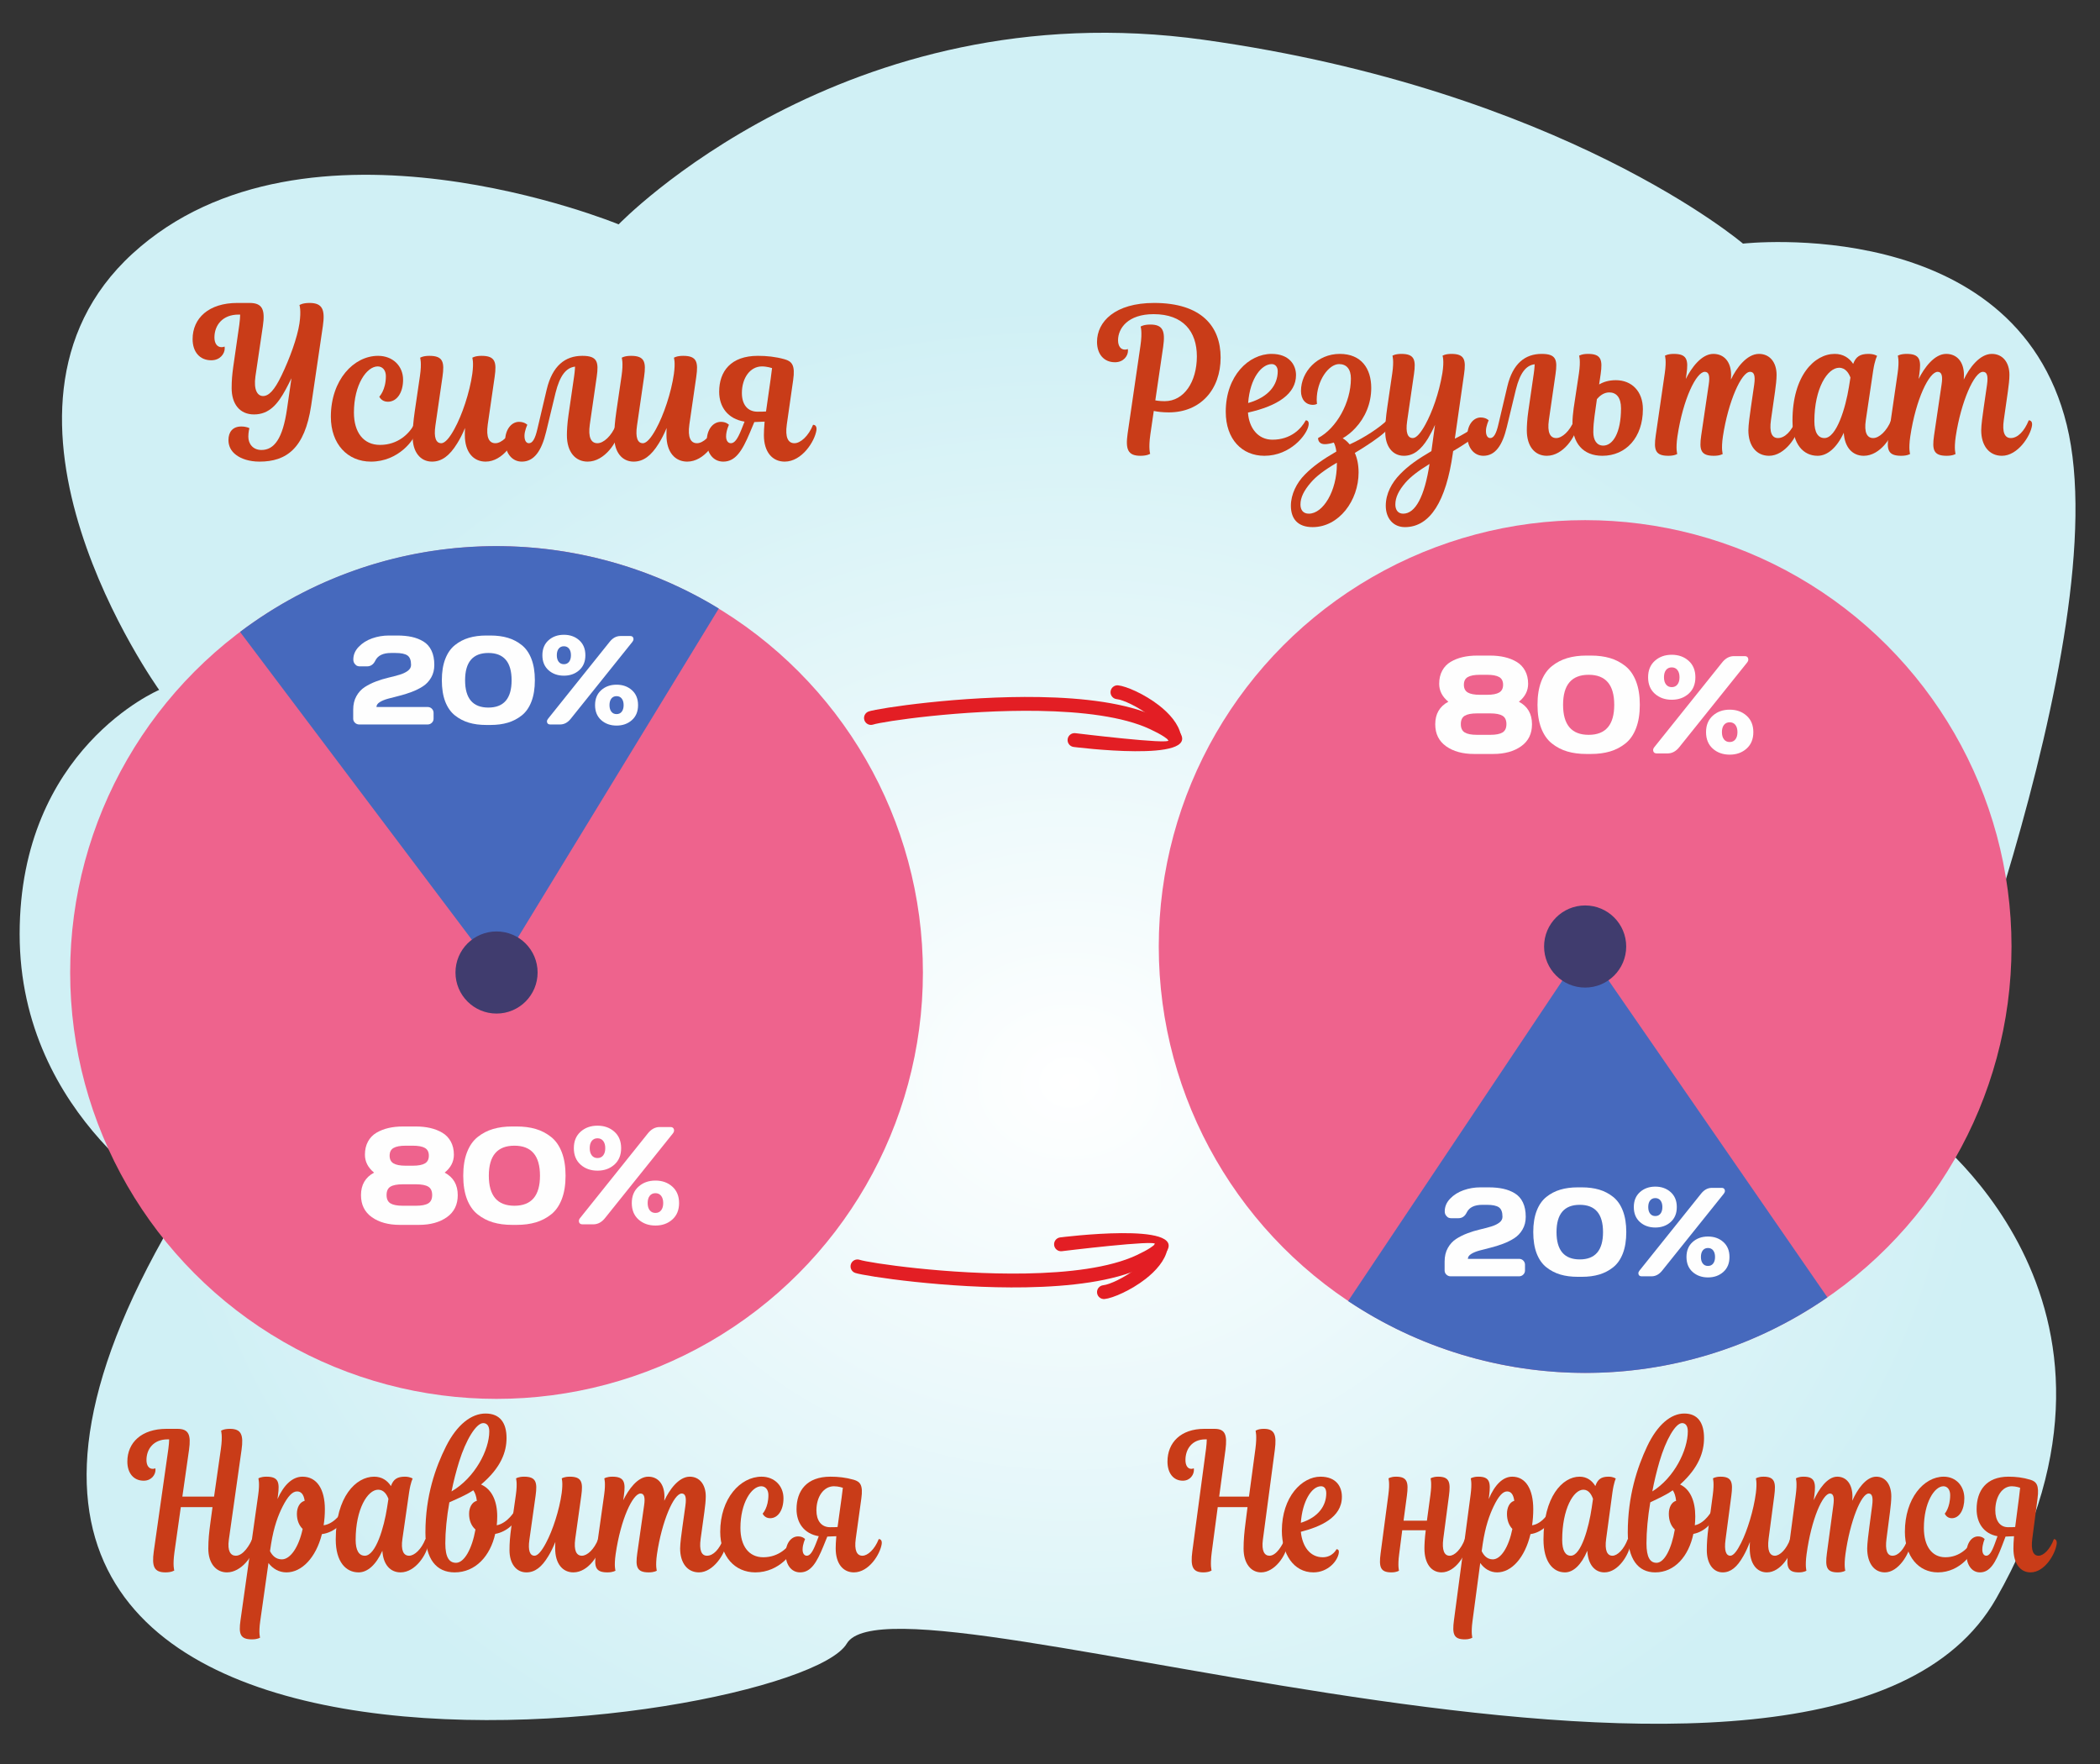
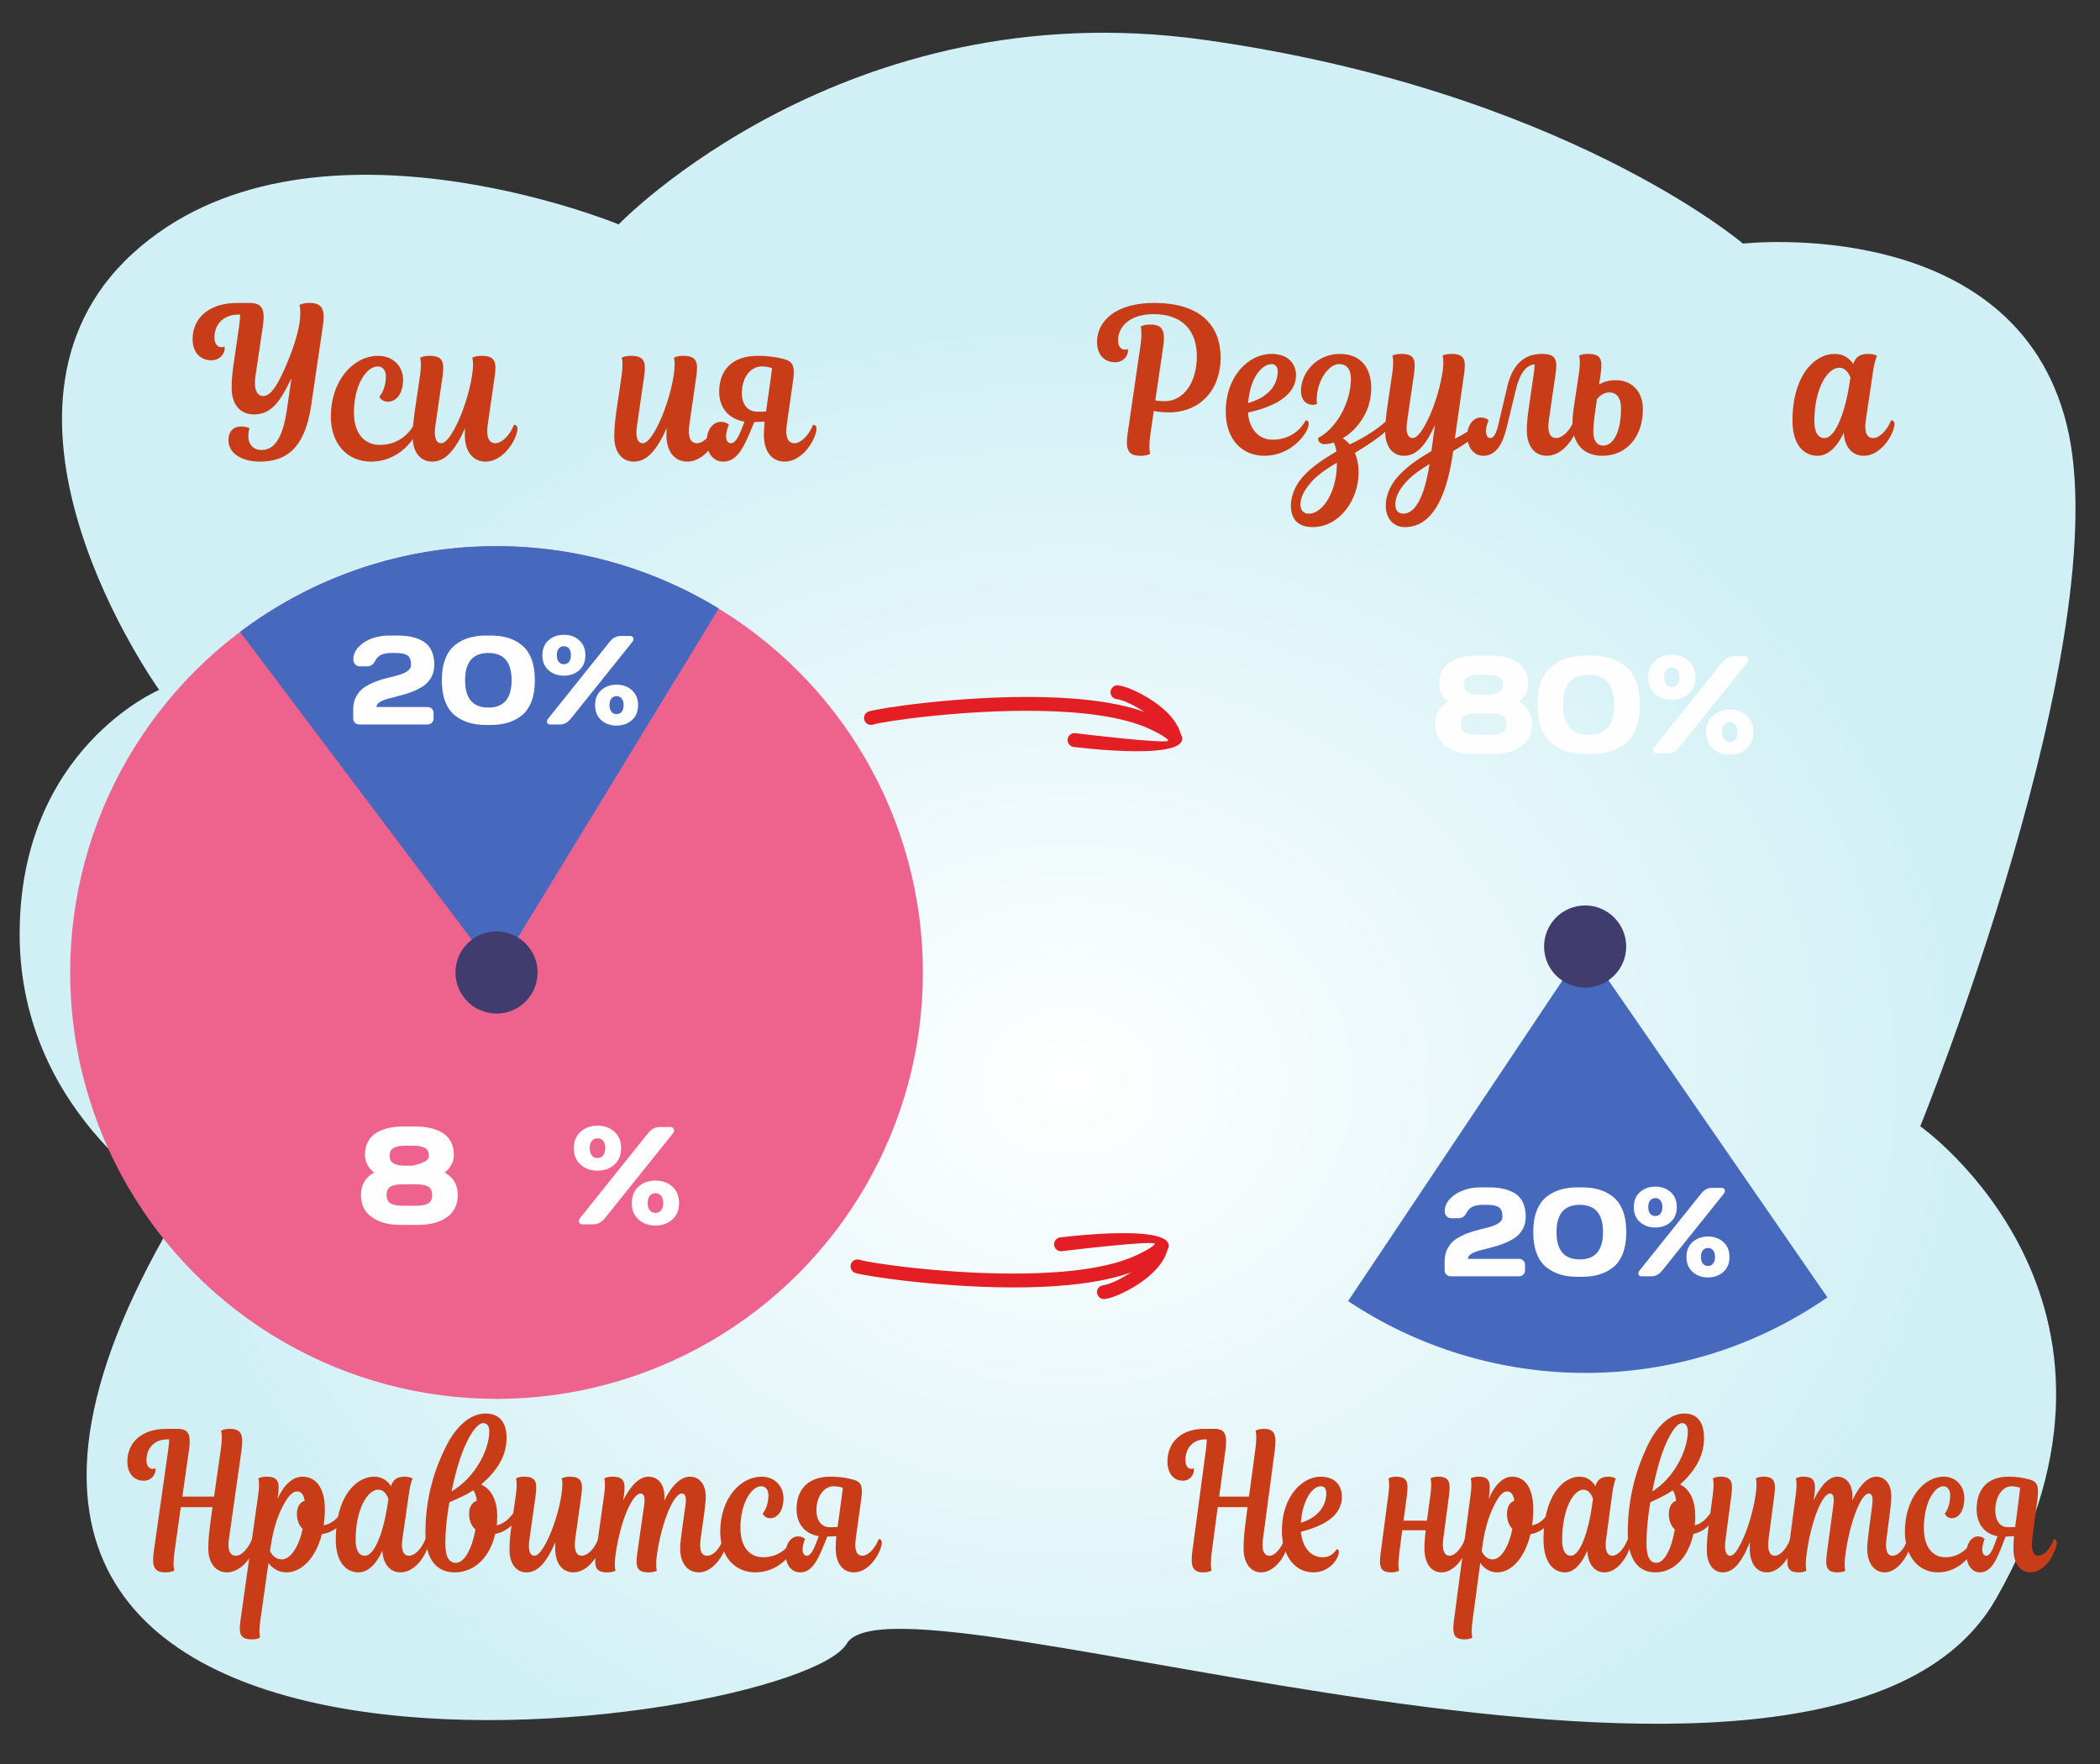
<svg xmlns="http://www.w3.org/2000/svg" width="500px" height="420px" version="1.1" xml:space="preserve" style="fill-rule:evenodd;clip-rule:evenodd;stroke-linejoin:round;stroke-miterlimit:2;">
  <rect width="100%" height="100%" fill="#333333" stroke="none" />
  <g id="Слой_x0020_6">
    <path d="M43.176,287.456C43.176,287.456 4.677,266.519 4.677,222.392C4.677,178.265 37.896,164.268 37.896,164.268C37.896,164.268 -9.633,98.077 31.558,60.385C72.75,22.693 147.296,53.419 147.296,53.419C147.296,53.419 201.055,-2.477 286.607,9.474C372.158,21.425 414.996,58.002 414.996,58.002C414.996,58.002 479.713,50.648 492.098,101.21C504.484,151.772 457.205,268.151 457.205,268.151C457.205,268.151 515.797,309.52 475.271,380.618C434.745,451.716 213.894,370.543 201.606,391.339C189.317,412.134 -53.106,446.368 43.176,287.456Z" style="fill:url(#_Radial1);" />
    <circle cx="118.224" cy="231.549" r="101.517" style="fill:#ee638d;" />
    <path d="M57.155,150.455C91.392,124.672 136.65,123.84 171.139,144.885L118.223,231.549L57.155,150.455Z" style="fill:#4669bd;" />
    <circle cx="118.224" cy="231.549" r="9.776" style="fill:#403c6e;" />
    <path d="M84.095,171.112L84.095,168.968C84.095,167.724 84.352,166.647 84.866,165.737C85.38,164.826 86.039,164.111 86.841,163.593C87.644,163.074 88.535,162.628 89.514,162.256C90.494,161.884 91.475,161.583 92.459,161.353C93.443,161.123 94.337,160.888 95.14,160.648C95.942,160.408 96.598,160.097 97.108,159.715C97.617,159.333 97.871,158.868 97.871,158.32C97.871,157.214 97.587,156.462 97.019,156.066C96.452,155.669 95.492,155.471 94.141,155.471L93.098,155.471C91.208,155.471 89.965,156.073 89.368,157.277C88.927,158.198 88.266,158.658 87.385,158.658L85.637,158.658C85.461,158.658 85.272,158.623 85.072,158.555C84.871,158.486 84.663,158.315 84.448,158.041C84.232,157.767 84.124,157.429 84.124,157.028C84.124,155.902 84.553,154.893 85.41,154.002C86.266,153.111 87.331,152.44 88.604,151.99C89.877,151.54 91.203,151.314 92.584,151.314L94.567,151.314C95.869,151.314 97.027,151.424 98.04,151.645C99.054,151.865 99.976,152.227 100.809,152.732C101.641,153.236 102.282,153.958 102.733,154.898C103.183,155.838 103.408,156.979 103.408,158.32C103.408,159.466 103.154,160.474 102.644,161.345C102.135,162.217 101.479,162.91 100.676,163.424C99.874,163.938 98.98,164.381 97.996,164.753C97.012,165.125 96.031,165.431 95.051,165.671C94.072,165.911 93.181,166.141 92.378,166.361C91.576,166.581 90.917,166.855 90.403,167.183C89.889,167.511 89.632,167.896 89.632,168.336L101.822,168.336C102.223,168.336 102.559,168.473 102.828,168.748C103.097,169.022 103.232,169.35 103.232,169.732L103.232,171.112C103.232,171.494 103.092,171.82 102.813,172.089C102.534,172.358 102.204,172.493 101.822,172.493L85.52,172.493C85.138,172.493 84.805,172.358 84.521,172.089C84.237,171.82 84.095,171.494 84.095,171.112Z" style="fill:#fefefe;fill-rule:nonzero;" />
    <path d="M106.008,167.044C105.469,165.624 105.2,163.93 105.2,161.962C105.2,159.994 105.472,158.305 106.015,156.895C106.559,155.485 107.327,154.384 108.321,153.591C109.315,152.798 110.424,152.22 111.648,151.858C112.871,151.495 114.242,151.314 115.76,151.314L116.788,151.314C118.315,151.314 119.689,151.495 120.908,151.858C122.127,152.22 123.233,152.798 124.227,153.591C125.221,154.384 125.989,155.485 126.533,156.895C127.076,158.305 127.348,159.994 127.348,161.962C127.348,163.93 127.076,165.622 126.533,167.037C125.989,168.451 125.221,169.553 124.227,170.341C123.233,171.129 122.127,171.705 120.908,172.067C119.689,172.429 118.315,172.61 116.788,172.61L115.76,172.61C114.232,172.61 112.859,172.429 111.64,172.067C110.421,171.705 109.315,171.129 108.321,170.341C107.327,169.553 106.556,168.454 106.008,167.044ZM116.274,155.471C112.583,155.471 110.737,157.637 110.737,161.97C110.737,166.302 112.583,168.469 116.274,168.469C119.965,168.469 121.811,166.302 121.811,161.97C121.811,157.637 119.965,155.471 116.274,155.471Z" style="fill:#fefefe;fill-rule:nonzero;" />
    <path d="M130.593,159.568C129.624,158.697 129.139,157.51 129.139,156.007C129.139,154.504 129.627,153.317 130.601,152.445C131.575,151.574 132.794,151.138 134.258,151.138C135.722,151.138 136.941,151.574 137.915,152.445C138.889,153.317 139.376,154.504 139.376,156.007C139.376,157.51 138.889,158.697 137.915,159.568C136.941,160.44 135.722,160.875 134.258,160.875C132.794,160.875 131.573,160.44 130.593,159.568ZM130.27,172.037C130.241,171.949 130.226,171.861 130.226,171.773C130.226,171.558 130.319,171.337 130.505,171.112L145.148,152.827C145.873,151.907 146.725,151.442 147.704,151.432L150.054,151.432C150.435,151.432 150.68,151.584 150.788,151.887C150.817,151.975 150.832,152.068 150.832,152.166C150.832,152.382 150.744,152.602 150.568,152.827L135.91,171.112C135.186,172.033 134.334,172.493 133.355,172.493L131.005,172.493C130.623,172.493 130.378,172.341 130.27,172.037ZM133.017,154.443C132.723,154.824 132.576,155.346 132.576,156.007C132.576,156.668 132.726,157.189 133.024,157.571C133.323,157.953 133.734,158.144 134.258,158.144C134.782,158.144 135.193,157.953 135.492,157.571C135.79,157.189 135.939,156.668 135.939,156.007C135.939,155.346 135.79,154.824 135.492,154.443C135.193,154.061 134.782,153.87 134.258,153.87C133.734,153.87 133.32,154.061 133.017,154.443ZM143.136,171.45C142.167,170.579 141.682,169.391 141.682,167.888C141.682,166.385 142.169,165.198 143.143,164.327C144.118,163.455 145.337,163.02 146.8,163.02C148.264,163.02 149.483,163.455 150.457,164.327C151.432,165.198 151.919,166.385 151.919,167.888C151.919,169.391 151.432,170.579 150.457,171.45C149.483,172.321 148.264,172.757 146.8,172.757C145.337,172.757 144.115,172.321 143.136,171.45ZM145.559,166.324C145.266,166.706 145.119,167.227 145.119,167.888C145.119,168.549 145.268,169.071 145.567,169.453C145.865,169.834 146.277,170.025 146.8,170.025C147.324,170.025 147.735,169.834 148.034,169.453C148.333,169.071 148.482,168.549 148.482,167.888C148.482,167.227 148.333,166.706 148.034,166.324C147.735,165.942 147.324,165.751 146.8,165.751C146.277,165.751 145.863,165.942 145.559,166.324Z" style="fill:#fefefe;fill-rule:nonzero;" />
-     <circle cx="377.414" cy="225.361" r="101.517" style="fill:#ee638d;" />
    <path d="M435.096,308.898C399.827,333.251 354.574,332.222 320.979,309.777L377.414,225.361L435.096,308.898Z" style="fill:#4669bd;" />
    <circle cx="377.414" cy="225.361" r="9.776" style="fill:#403c6e;" />
    <path d="M341.725,172.44C341.725,169.974 342.764,168.186 344.843,167.077C343.389,165.881 342.662,164.46 342.662,162.812C342.662,161.616 342.904,160.571 343.389,159.678C343.873,158.784 344.547,158.084 345.408,157.577C346.27,157.071 347.223,156.697 348.268,156.455C349.312,156.212 350.465,156.091 351.725,156.091L354.762,156.091C356.022,156.091 357.177,156.212 358.227,156.455C359.277,156.697 360.231,157.071 361.087,157.577C361.943,158.084 362.616,158.784 363.106,159.678C363.596,160.571 363.841,161.616 363.841,162.812C363.841,164.47 363.109,165.892 361.644,167.077C363.723,168.175 364.762,169.963 364.762,172.44C364.762,174.713 363.901,176.46 362.177,177.683C360.454,178.905 358.235,179.516 355.521,179.516L350.966,179.516C348.251,179.516 346.033,178.905 344.31,177.683C342.586,176.46 341.725,174.713 341.725,172.44ZM348.736,170.421C348.122,170.798 347.815,171.46 347.815,172.408C347.815,173.356 348.125,174.018 348.744,174.395C349.363,174.772 350.335,174.96 351.66,174.96L354.827,174.96C356.151,174.96 357.123,174.772 357.743,174.395C358.362,174.018 358.672,173.356 358.672,172.408C358.672,171.46 358.362,170.798 357.743,170.421C357.123,170.044 356.151,169.855 354.827,169.855L351.66,169.855C350.335,169.855 349.361,170.044 348.736,170.421ZM349.463,161.212C348.849,161.568 348.542,162.176 348.542,163.038C348.542,163.899 348.852,164.513 349.471,164.88C350.09,165.246 351.062,165.429 352.387,165.429L354.035,165.429C355.36,165.429 356.332,165.246 356.951,164.88C357.57,164.513 357.88,163.899 357.88,163.038C357.88,162.176 357.57,161.565 356.951,161.204C356.332,160.843 355.36,160.663 354.035,160.663L352.387,160.663C351.062,160.663 350.088,160.846 349.463,161.212Z" style="fill:#fefefe;fill-rule:nonzero;" />
    <path d="M366.959,173.393C366.367,171.832 366.071,169.968 366.071,167.804C366.071,165.639 366.37,163.781 366.967,162.23C367.565,160.679 368.411,159.468 369.504,158.595C370.597,157.723 371.817,157.087 373.163,156.689C374.509,156.29 376.017,156.091 377.686,156.091L378.817,156.091C380.497,156.091 382.008,156.29 383.349,156.689C384.69,157.087 385.907,157.723 387,158.595C388.093,159.468 388.938,160.679 389.536,162.23C390.134,163.781 390.433,165.639 390.433,167.804C390.433,169.968 390.134,171.829 389.536,173.385C388.938,174.942 388.093,176.153 387,177.02C385.907,177.887 384.69,178.52 383.349,178.918C382.008,179.317 380.497,179.516 378.817,179.516L377.686,179.516C376.006,179.516 374.496,179.317 373.155,178.918C371.814,178.52 370.597,177.887 369.504,177.02C368.411,176.153 367.562,174.944 366.959,173.393ZM378.252,160.663C374.191,160.663 372.161,163.046 372.161,167.812C372.161,172.578 374.191,174.96 378.252,174.96C382.312,174.96 384.342,172.578 384.342,167.812C384.342,163.046 382.312,160.663 378.252,160.663Z" style="fill:#fefefe;fill-rule:nonzero;" />
    <path d="M394.003,165.17C392.937,164.212 392.404,162.906 392.404,161.253C392.404,159.599 392.94,158.294 394.011,157.335C395.083,156.376 396.424,155.897 398.034,155.897C399.644,155.897 400.985,156.376 402.057,157.335C403.128,158.294 403.664,159.599 403.664,161.253C403.664,162.906 403.128,164.212 402.057,165.17C400.985,166.129 399.644,166.608 398.034,166.608C396.424,166.608 395.08,166.129 394.003,165.17ZM393.648,178.886C393.615,178.789 393.599,178.692 393.599,178.595C393.599,178.358 393.702,178.116 393.906,177.868L410.013,157.755C410.81,156.743 411.747,156.231 412.824,156.22L415.409,156.22C415.829,156.22 416.098,156.387 416.217,156.721C416.249,156.818 416.265,156.92 416.265,157.028C416.265,157.265 416.168,157.507 415.974,157.755L399.851,177.868C399.054,178.881 398.117,179.387 397.04,179.387L394.456,179.387C394.035,179.387 393.766,179.22 393.648,178.886ZM396.669,159.532C396.346,159.952 396.184,160.526 396.184,161.253C396.184,161.98 396.348,162.553 396.677,162.973C397.005,163.393 397.458,163.603 398.034,163.603C398.61,163.603 399.062,163.393 399.391,162.973C399.719,162.553 399.884,161.98 399.884,161.253C399.884,160.526 399.719,159.952 399.391,159.532C399.062,159.112 398.61,158.902 398.034,158.902C397.458,158.902 397.003,159.112 396.669,159.532ZM407.8,178.24C406.734,177.281 406.2,175.976 406.2,174.322C406.2,172.669 406.736,171.363 407.808,170.405C408.879,169.446 410.22,168.967 411.831,168.967C413.441,168.967 414.782,169.446 415.853,170.405C416.925,171.363 417.461,172.669 417.461,174.322C417.461,175.976 416.925,177.281 415.853,178.24C414.782,179.199 413.441,179.678 411.831,179.678C410.22,179.678 408.877,179.199 407.8,178.24ZM410.465,172.602C410.142,173.022 409.981,173.595 409.981,174.322C409.981,175.049 410.145,175.623 410.473,176.043C410.802,176.463 411.254,176.673 411.831,176.673C412.407,176.673 412.859,176.463 413.188,176.043C413.516,175.623 413.68,175.049 413.68,174.322C413.68,173.595 413.516,173.022 413.188,172.602C412.859,172.182 412.407,171.972 411.831,171.972C411.254,171.972 410.799,172.182 410.465,172.602Z" style="fill:#fefefe;fill-rule:nonzero;" />
-     <path d="M85.95,284.561C85.95,282.094 86.99,280.306 89.068,279.197C87.614,278.002 86.887,276.58 86.887,274.932C86.887,273.737 87.13,272.692 87.614,271.798C88.099,270.904 88.772,270.204 89.634,269.698C90.495,269.192 91.448,268.817 92.493,268.575C93.538,268.333 94.69,268.211 95.95,268.211L98.988,268.211C100.248,268.211 101.403,268.333 102.453,268.575C103.503,268.817 104.456,269.192 105.312,269.698C106.169,270.204 106.842,270.904 107.332,271.798C107.822,272.692 108.067,273.737 108.067,274.932C108.067,276.591 107.334,278.012 105.87,279.197C107.948,280.296 108.988,282.083 108.988,284.561C108.988,286.833 108.126,288.581 106.403,289.803C104.68,291.025 102.461,291.637 99.747,291.637L95.191,291.637C92.477,291.637 90.258,291.025 88.535,289.803C86.812,288.581 85.95,286.833 85.95,284.561ZM92.962,282.541C92.348,282.918 92.041,283.581 92.041,284.528C92.041,285.476 92.35,286.138 92.97,286.515C93.589,286.892 94.561,287.081 95.886,287.081L99.052,287.081C100.377,287.081 101.349,286.892 101.968,286.515C102.587,286.138 102.897,285.476 102.897,284.528C102.897,283.581 102.587,282.918 101.968,282.541C101.349,282.164 100.377,281.976 99.052,281.976L95.886,281.976C94.561,281.976 93.586,282.164 92.962,282.541ZM93.689,273.333C93.075,273.688 92.768,274.297 92.768,275.158C92.768,276.02 93.077,276.634 93.697,277C94.316,277.366 95.288,277.549 96.613,277.549L98.261,277.549C99.585,277.549 100.557,277.366 101.177,277C101.796,276.634 102.106,276.02 102.106,275.158C102.106,274.297 101.796,273.685 101.177,273.325C100.557,272.964 99.585,272.783 98.261,272.783L96.613,272.783C95.288,272.783 94.313,272.966 93.689,273.333Z" style="fill:#fefefe;fill-rule:nonzero;" />
-     <path d="M111.185,285.514C110.592,283.952 110.296,282.089 110.296,279.924C110.296,277.759 110.595,275.901 111.193,274.35C111.791,272.8 112.636,271.588 113.729,270.716C114.822,269.843 116.042,269.208 117.388,268.809C118.735,268.411 120.242,268.211 121.912,268.211L123.043,268.211C124.723,268.211 126.233,268.411 127.574,268.809C128.915,269.208 130.132,269.843 131.225,270.716C132.319,271.588 133.164,272.8 133.762,274.35C134.36,275.901 134.658,277.759 134.658,279.924C134.658,282.089 134.36,283.949 133.762,285.506C133.164,287.062 132.319,288.274 131.225,289.141C130.132,290.008 128.915,290.64 127.574,291.039C126.233,291.437 124.723,291.637 123.043,291.637L121.912,291.637C120.232,291.637 118.721,291.437 117.38,291.039C116.039,290.64 114.822,290.008 113.729,289.141C112.636,288.274 111.788,287.065 111.185,285.514ZM122.477,272.783C118.417,272.783 116.387,275.166 116.387,279.932C116.387,284.698 118.417,287.081 122.477,287.081C126.538,287.081 128.568,284.698 128.568,279.932C128.568,275.166 126.538,272.783 122.477,272.783Z" style="fill:#fefefe;fill-rule:nonzero;" />
+     <path d="M85.95,284.561C85.95,282.094 86.99,280.306 89.068,279.197C87.614,278.002 86.887,276.58 86.887,274.932C86.887,273.737 87.13,272.692 87.614,271.798C88.099,270.904 88.772,270.204 89.634,269.698C90.495,269.192 91.448,268.817 92.493,268.575C93.538,268.333 94.69,268.211 95.95,268.211L98.988,268.211C100.248,268.211 101.403,268.333 102.453,268.575C103.503,268.817 104.456,269.192 105.312,269.698C106.169,270.204 106.842,270.904 107.332,271.798C107.822,272.692 108.067,273.737 108.067,274.932C108.067,276.591 107.334,278.012 105.87,279.197C107.948,280.296 108.988,282.083 108.988,284.561C108.988,286.833 108.126,288.581 106.403,289.803C104.68,291.025 102.461,291.637 99.747,291.637L95.191,291.637C92.477,291.637 90.258,291.025 88.535,289.803C86.812,288.581 85.95,286.833 85.95,284.561ZM92.962,282.541C92.348,282.918 92.041,283.581 92.041,284.528C92.041,285.476 92.35,286.138 92.97,286.515C93.589,286.892 94.561,287.081 95.886,287.081L99.052,287.081C100.377,287.081 101.349,286.892 101.968,286.515C102.587,286.138 102.897,285.476 102.897,284.528C102.897,283.581 102.587,282.918 101.968,282.541C101.349,282.164 100.377,281.976 99.052,281.976L95.886,281.976C94.561,281.976 93.586,282.164 92.962,282.541ZM93.689,273.333C93.075,273.688 92.768,274.297 92.768,275.158C92.768,276.02 93.077,276.634 93.697,277C94.316,277.366 95.288,277.549 96.613,277.549L98.261,277.549C101.796,276.634 102.106,276.02 102.106,275.158C102.106,274.297 101.796,273.685 101.177,273.325C100.557,272.964 99.585,272.783 98.261,272.783L96.613,272.783C95.288,272.783 94.313,272.966 93.689,273.333Z" style="fill:#fefefe;fill-rule:nonzero;" />
    <path d="M138.229,277.291C137.162,276.332 136.629,275.026 136.629,273.373C136.629,271.72 137.165,270.414 138.237,269.455C139.308,268.497 140.649,268.018 142.259,268.018C143.87,268.018 145.21,268.497 146.282,269.455C147.354,270.414 147.89,271.72 147.89,273.373C147.89,275.026 147.354,276.332 146.282,277.291C145.21,278.249 143.87,278.729 142.259,278.729C140.649,278.729 139.306,278.249 138.229,277.291ZM137.873,291.007C137.841,290.91 137.825,290.813 137.825,290.716C137.825,290.479 137.927,290.236 138.132,289.989L154.239,269.875C155.036,268.863 155.973,268.351 157.05,268.341L159.634,268.341C160.054,268.341 160.324,268.508 160.442,268.842C160.474,268.938 160.491,269.041 160.491,269.148C160.491,269.385 160.394,269.628 160.2,269.875L144.077,289.989C143.28,291.001 142.343,291.507 141.266,291.507L138.681,291.507C138.261,291.507 137.992,291.34 137.873,291.007ZM140.894,271.653C140.571,272.073 140.41,272.646 140.41,273.373C140.41,274.1 140.574,274.674 140.902,275.094C141.231,275.514 141.683,275.724 142.259,275.724C142.836,275.724 143.288,275.514 143.616,275.094C143.945,274.674 144.109,274.1 144.109,273.373C144.109,272.646 143.945,272.073 143.616,271.653C143.288,271.232 142.836,271.022 142.259,271.022C141.683,271.022 141.228,271.232 140.894,271.653ZM152.025,290.36C150.959,289.402 150.426,288.096 150.426,286.443C150.426,284.789 150.962,283.484 152.033,282.525C153.105,281.566 154.446,281.087 156.056,281.087C157.666,281.087 159.007,281.566 160.079,282.525C161.15,283.484 161.686,284.789 161.686,286.443C161.686,288.096 161.15,289.402 160.079,290.36C159.007,291.319 157.666,291.798 156.056,291.798C154.446,291.798 153.102,291.319 152.025,290.36ZM154.691,284.722C154.368,285.142 154.206,285.716 154.206,286.443C154.206,287.17 154.37,287.743 154.699,288.163C155.027,288.583 155.48,288.793 156.056,288.793C156.632,288.793 157.085,288.583 157.413,288.163C157.742,287.743 157.906,287.17 157.906,286.443C157.906,285.716 157.742,285.142 157.413,284.722C157.085,284.302 156.632,284.092 156.056,284.092C155.48,284.092 155.025,284.302 154.691,284.722Z" style="fill:#fefefe;fill-rule:nonzero;" />
    <path d="M343.957,302.503L343.957,300.359C343.957,299.115 344.214,298.038 344.728,297.128C345.242,296.217 345.901,295.502 346.704,294.984C347.506,294.465 348.397,294.019 349.377,293.647C350.356,293.275 351.337,292.974 352.321,292.744C353.305,292.514 354.199,292.279 355.002,292.039C355.804,291.799 356.46,291.488 356.97,291.106C357.479,290.724 357.733,290.259 357.733,289.711C357.733,288.605 357.449,287.853 356.881,287.457C356.314,287.06 355.354,286.862 354.003,286.862L352.96,286.862C351.07,286.862 349.827,287.464 349.23,288.668C348.789,289.589 348.128,290.049 347.247,290.049L345.499,290.049C345.323,290.049 345.134,290.014 344.934,289.946C344.733,289.877 344.525,289.706 344.31,289.432C344.094,289.158 343.986,288.82 343.986,288.419C343.986,287.293 344.415,286.284 345.272,285.393C346.128,284.502 347.193,283.831 348.466,283.381C349.739,282.931 351.065,282.705 352.446,282.705L354.429,282.705C355.731,282.705 356.889,282.815 357.902,283.036C358.916,283.256 359.838,283.618 360.671,284.123C361.503,284.627 362.144,285.349 362.595,286.289C363.045,287.229 363.27,288.37 363.27,289.711C363.27,290.857 363.016,291.865 362.507,292.736C361.997,293.608 361.341,294.301 360.538,294.815C359.736,295.329 358.842,295.772 357.858,296.144C356.874,296.516 355.893,296.822 354.913,297.062C353.934,297.302 353.043,297.532 352.24,297.752C351.438,297.972 350.779,298.246 350.265,298.574C349.751,298.902 349.494,299.287 349.494,299.727L361.684,299.727C362.085,299.727 362.421,299.864 362.69,300.139C362.959,300.413 363.094,300.741 363.094,301.123L363.094,302.503C363.094,302.885 362.954,303.211 362.675,303.48C362.396,303.749 362.066,303.884 361.684,303.884L345.382,303.884C345,303.884 344.667,303.749 344.383,303.48C344.099,303.211 343.957,302.885 343.957,302.503Z" style="fill:#fefefe;fill-rule:nonzero;" />
    <path d="M365.87,298.435C365.331,297.015 365.062,295.321 365.062,293.353C365.062,291.385 365.334,289.696 365.877,288.286C366.421,286.876 367.189,285.775 368.183,284.982C369.177,284.189 370.286,283.611 371.51,283.249C372.733,282.886 374.104,282.705 375.622,282.705L376.65,282.705C378.177,282.705 379.551,282.886 380.77,283.249C381.989,283.611 383.095,284.189 384.089,284.982C385.083,285.775 385.851,286.876 386.395,288.286C386.938,289.696 387.21,291.385 387.21,293.353C387.21,295.321 386.938,297.013 386.395,298.428C385.851,299.842 385.083,300.944 384.089,301.732C383.095,302.52 381.989,303.096 380.77,303.458C379.551,303.82 378.177,304.001 376.65,304.001L375.622,304.001C374.094,304.001 372.721,303.82 371.502,303.458C370.283,303.096 369.177,302.52 368.183,301.732C367.189,300.944 366.418,299.845 365.87,298.435ZM376.136,286.862C372.445,286.862 370.599,289.028 370.599,293.361C370.599,297.693 372.445,299.86 376.136,299.86C379.827,299.86 381.673,297.693 381.673,293.361C381.673,289.028 379.827,286.862 376.136,286.862Z" style="fill:#fefefe;fill-rule:nonzero;" />
    <path d="M390.456,290.959C389.486,290.088 389.002,288.901 389.002,287.398C389.002,285.895 389.489,284.708 390.463,283.836C391.437,282.965 392.656,282.529 394.12,282.529C395.584,282.529 396.803,282.965 397.777,283.836C398.751,284.708 399.238,285.895 399.238,287.398C399.238,288.901 398.751,290.088 397.777,290.959C396.803,291.831 395.584,292.266 394.12,292.266C392.656,292.266 391.435,291.831 390.456,290.959ZM390.132,303.428C390.103,303.34 390.088,303.252 390.088,303.164C390.088,302.949 390.181,302.728 390.367,302.503L405.01,284.218C405.735,283.298 406.587,282.833 407.566,282.823L409.916,282.823C410.297,282.823 410.542,282.975 410.65,283.278C410.679,283.366 410.694,283.459 410.694,283.557C410.694,283.773 410.606,283.993 410.43,284.218L395.772,302.503C395.048,303.424 394.196,303.884 393.217,303.884L390.867,303.884C390.485,303.884 390.24,303.732 390.132,303.428ZM392.879,285.834C392.585,286.215 392.438,286.737 392.438,287.398C392.438,288.059 392.588,288.58 392.886,288.962C393.185,289.344 393.596,289.535 394.12,289.535C394.644,289.535 395.055,289.344 395.354,288.962C395.652,288.58 395.802,288.059 395.802,287.398C395.802,286.737 395.652,286.215 395.354,285.834C395.055,285.452 394.644,285.261 394.12,285.261C393.596,285.261 393.182,285.452 392.879,285.834ZM402.998,302.841C402.029,301.97 401.544,300.782 401.544,299.279C401.544,297.776 402.031,296.589 403.005,295.718C403.98,294.846 405.199,294.411 406.662,294.411C408.126,294.411 409.345,294.846 410.319,295.718C411.294,296.589 411.781,297.776 411.781,299.279C411.781,300.782 411.294,301.97 410.319,302.841C409.345,303.712 408.126,304.148 406.662,304.148C405.199,304.148 403.977,303.712 402.998,302.841ZM405.421,297.715C405.128,298.097 404.981,298.618 404.981,299.279C404.981,299.94 405.13,300.462 405.429,300.844C405.727,301.225 406.139,301.416 406.662,301.416C407.186,301.416 407.597,301.225 407.896,300.844C408.195,300.462 408.344,299.94 408.344,299.279C408.344,298.618 408.195,298.097 407.896,297.715C407.597,297.333 407.186,297.142 406.662,297.142C406.139,297.142 405.725,297.333 405.421,297.715Z" style="fill:#fefefe;fill-rule:nonzero;" />
    <path d="M203.64,303.082C202.776,302.796 202.307,301.864 202.593,300.999C202.879,300.135 203.811,299.666 204.675,299.952C206.871,300.684 225.874,303.527 244.186,303.209C254.314,303.033 264.155,301.883 270.615,298.855C271.987,298.213 273.039,297.646 273.811,297.149C274.437,296.745 274.807,296.441 274.96,296.222C275.741,295.099 252.886,297.896 252.82,297.904C251.914,298.011 251.091,297.362 250.984,296.455C250.877,295.549 251.526,294.726 252.433,294.619C252.519,294.609 282.791,290.765 277.676,298.11C277.285,298.671 276.608,299.277 275.595,299.929C274.729,300.487 273.549,301.122 272.012,301.843C265.076,305.093 254.769,306.323 244.237,306.506C225.566,306.831 205.94,303.848 203.64,303.082Z" style="fill:#e31e24;fill-rule:nonzero;" />
    <path d="M207.89,172.517C207.026,172.803 206.093,172.334 205.807,171.469C205.521,170.605 205.991,169.673 206.855,169.387C209.154,168.621 228.781,165.639 247.452,165.963C257.984,166.146 268.291,167.376 275.226,170.626C276.764,171.347 277.943,171.982 278.81,172.54C279.822,173.192 280.499,173.798 280.89,174.359C286.005,181.704 255.734,177.861 255.647,177.85C254.74,177.743 254.092,176.921 254.198,176.014C254.305,175.107 255.128,174.458 256.035,174.565C256.1,174.573 278.956,177.37 278.174,176.247C278.022,176.028 277.651,175.723 277.025,175.321C276.253,174.823 275.201,174.257 273.829,173.614C267.37,170.586 257.528,169.437 247.4,169.26C229.089,168.942 210.085,171.785 207.89,172.517Z" style="fill:#e31e24;fill-rule:nonzero;" />
    <path d="M263.007,309.291C262.101,309.38 261.292,308.717 261.203,307.81C261.114,306.904 261.777,306.095 262.684,306.006C264.17,305.858 267.721,304.235 270.694,301.922C272.681,300.376 274.328,298.571 274.701,296.823C274.89,295.931 275.768,295.36 276.66,295.549C277.553,295.738 278.123,296.616 277.934,297.509C277.375,300.13 275.251,302.568 272.724,304.534C269.296,307.202 264.946,309.097 263.007,309.291Z" style="fill:#e31e24;fill-rule:nonzero;" />
    <path d="M265.898,166.463C264.992,166.374 264.329,165.566 264.418,164.659C264.507,163.752 265.315,163.089 266.222,163.178C268.161,163.372 272.51,165.267 275.939,167.935C278.465,169.901 280.59,172.339 281.149,174.961C281.338,175.853 280.767,176.731 279.875,176.92C278.982,177.109 278.104,176.539 277.915,175.646C277.543,173.898 275.896,172.093 273.909,170.547C270.935,168.234 267.384,166.611 265.898,166.463Z" style="fill:#e31e24;fill-rule:nonzero;" />
    <g>
      <path d="M50.117,362.391C49.784,364.806 49.599,366.629 49.599,368.725C49.599,372.188 51.412,374.376 54.039,374.376C57.443,374.376 60.404,370.411 60.737,367.631C60.811,366.902 60.589,366.447 60.034,366.447C59.516,367.723 57.962,370.411 56.148,370.411C54.89,370.411 54.113,369.272 54.483,366.629L57.517,345.166C57.999,341.658 57.48,340.199 54.742,340.199C53.225,340.199 52.633,340.655 52.633,340.655C52.633,340.655 53.04,341.794 52.596,344.938L50.968,356.331L43.42,356.331L45.011,345.166C45.492,341.658 44.974,340.199 42.236,340.199L39.646,340.199C33.688,340.199 30.321,343.48 30.321,347.992C30.321,350.726 31.801,352.548 34.206,352.548C36.094,352.548 37.019,351.09 37.019,349.997C37.019,349.723 36.982,349.586 36.982,349.586C36.982,349.586 36.76,349.723 36.353,349.723C35.428,349.723 34.873,348.903 34.873,347.627C34.873,345.03 36.538,342.706 39.905,342.706L40.275,342.706C40.275,343.298 40.201,344.027 40.09,344.938L36.612,369.409C36.131,372.917 36.649,374.376 39.387,374.376C40.904,374.376 41.496,373.92 41.496,373.92C41.496,373.92 41.089,372.781 41.533,369.591L43.05,358.837L50.598,358.837L50.117,362.391Z" style="fill:#c93c18;fill-rule:nonzero;" />
      <path d="M66.176,356.103C66.62,352.867 66.287,351.591 63.438,351.591C62.069,351.591 61.514,352.002 61.514,352.002C61.514,352.002 61.884,353.05 61.477,355.92L57.258,385.813C56.814,389.003 57.147,390.325 59.997,390.325C61.366,390.325 61.921,389.914 61.921,389.914C61.921,389.914 61.551,388.866 61.958,385.996L63.919,372.143C64.955,373.51 66.435,374.376 68.211,374.376C71.8,374.376 75.204,370.958 76.647,365.262C79.681,364.897 82.087,362.346 82.309,360.751C82.383,360.067 82.124,359.611 81.643,359.611C81.643,359.611 79.903,362.756 77.054,363.166C77.239,361.981 77.35,360.705 77.35,359.338C77.35,354.599 75.463,351.591 72.022,351.591C69.691,351.591 67.619,353.46 66.065,356.923L66.176,356.103ZM70.69,360.432C70.69,361.935 71.171,363.166 72.059,364.032C71.134,368.361 69.136,371.277 67.101,371.277C65.621,371.277 64.77,370.274 64.289,369.318L64.548,367.586C65.214,363.439 66.25,360.751 67.286,358.7C68.544,356.239 69.617,355.1 70.727,355.1C71.689,355.1 72.318,355.784 72.54,357.333C71.356,357.652 70.69,358.928 70.69,360.432Z" style="fill:#c93c18;fill-rule:nonzero;" />
      <path d="M97.405,355.328C97.775,352.867 98.256,352.047 98.256,352.047C98.256,352.047 97.664,351.591 96.406,351.591C94.593,351.591 93.668,352.184 93.076,353.824C92.225,352.503 90.93,351.591 89.08,351.591C84.751,351.591 79.94,356.376 79.94,366.538C79.94,371.869 82.346,374.376 85.38,374.376C87.489,374.376 89.524,372.598 91.041,369.226C91.226,372.507 92.928,374.376 95.37,374.376C98.959,374.376 101.623,370.047 101.993,367.631C102.104,366.811 101.771,366.447 101.29,366.447C100.328,368.907 98.663,370.411 97.405,370.411C96.073,370.411 95.407,369.135 95.814,366.401L97.405,355.328ZM86.86,370.411C85.491,370.411 84.677,369.181 84.677,366.629C84.677,359.292 87.526,354.69 90.042,354.69C91.448,354.69 92.151,355.966 92.484,356.877L92.151,359.019C91.448,363.576 89.487,370.411 86.86,370.411Z" style="fill:#c93c18;fill-rule:nonzero;" />
      <path d="M108.247,374.376C113.205,374.376 116.72,370.502 117.904,365.216C120.827,364.715 123.084,362.3 123.306,360.751C123.38,360.067 123.121,359.611 122.64,359.611C122.64,359.611 120.975,362.619 118.274,363.166C118.348,362.482 118.385,361.753 118.385,361.024C118.385,357.379 117.09,354.553 114.537,353.46C119.347,349.404 120.605,345.622 120.605,342.387C120.605,338.832 119.088,336.554 115.61,336.554C112.243,336.554 108.839,339.151 106.212,344.346C103.695,349.359 101.29,356.148 101.29,364.897C101.29,371.231 103.917,374.376 108.247,374.376ZM108.58,372.097C106.989,372.097 106.027,370.867 106.027,367.449C106.027,364.67 106.36,361.206 106.989,357.698C108.802,356.832 110.615,356.194 112.687,354.827C113.094,355.374 113.39,356.148 113.538,357.333C112.354,357.652 111.688,358.928 111.688,360.432C111.688,361.981 112.206,363.302 113.205,364.168C112.391,368.771 110.541,372.097 108.58,372.097ZM115.055,338.832C115.795,338.832 116.498,339.334 116.498,340.792C116.498,345.257 113.057,351.865 107.507,355.1C107.988,352.685 108.617,350.27 109.32,347.992C110.911,342.888 113.353,338.832 115.055,338.832Z" style="fill:#c93c18;fill-rule:nonzero;" />
      <path d="M132.187,368.68C132.187,372.325 133.963,374.376 136.516,374.376C140.105,374.376 142.769,370.047 143.139,367.631C143.25,366.811 142.917,366.447 142.436,366.447C141.474,368.907 139.809,370.411 138.551,370.411C137.219,370.411 136.59,369.135 136.96,366.401L138.403,356.103C138.847,352.913 138.514,351.591 135.665,351.591C134.296,351.591 133.741,352.002 133.741,352.002C133.741,352.002 134.074,352.958 133.741,355.465C133.186,359.52 131.595,364.396 130.004,367.358C129.042,369.181 128.08,370.411 127.265,370.411C126.192,370.411 125.674,369.226 126.044,366.629L127.524,356.103C127.969,352.913 127.636,351.591 124.786,351.591C123.417,351.591 122.862,352.002 122.862,352.002C122.862,352.002 123.232,353.05 122.825,355.92L121.752,363.485C121.419,365.854 121.308,367.404 121.308,369.09C121.308,372.234 122.862,374.376 125.341,374.376C127.376,374.376 129.005,373.1 130.559,370.502C131.151,369.545 131.706,368.406 132.224,367.13C132.187,367.768 132.187,368.269 132.187,368.68Z" style="fill:#c93c18;fill-rule:nonzero;" />
      <path d="M168.337,370.411C167.005,370.411 166.45,369.09 166.82,366.401L167.708,359.976C167.893,358.609 168.041,357.287 168.041,356.285C168.041,353.46 166.561,351.591 164.23,351.591C161.603,351.591 159.346,354.736 158.162,357.333C158.162,356.968 158.199,356.65 158.199,356.331C158.199,353.369 156.682,351.591 154.351,351.591C151.798,351.591 149.614,354.69 148.393,357.196L148.541,356.103C148.985,352.913 148.652,351.591 145.803,351.591C144.434,351.591 143.879,352.002 143.879,352.002C143.879,352.002 144.249,353.05 143.842,355.92L141.881,369.864C141.437,373.054 141.77,374.376 144.619,374.376C145.988,374.376 146.543,373.966 146.543,373.966C146.543,373.966 146.173,372.917 146.58,370.047C147.801,361.616 150.687,355.601 152.501,355.601C153.389,355.601 153.648,356.513 153.352,358.472L151.724,369.864C151.28,373.054 151.613,374.376 154.462,374.376C155.831,374.376 156.386,373.966 156.386,373.966C156.386,373.966 156.016,372.917 156.423,370.047C157.57,362.254 160.419,355.601 162.306,355.601C163.12,355.601 163.49,356.331 163.194,358.472L162.491,363.485C162.269,365.08 161.936,367.495 161.936,368.68C161.936,372.097 163.638,374.376 166.413,374.376C169.854,374.376 172.592,369.955 172.925,367.631C173.036,366.811 172.703,366.447 172.222,366.447C171.26,368.907 169.817,370.411 168.337,370.411Z" style="fill:#c93c18;fill-rule:nonzero;" />
      <path d="M179.845,374.376C185.58,374.376 189.021,369.637 189.391,367.631C189.539,366.811 189.28,366.447 188.799,366.447C187.8,368.361 185.469,370.776 181.732,370.776C178.291,370.776 176.293,368.087 176.293,363.804C176.293,357.789 178.957,353.87 181.251,353.87C182.25,353.87 182.953,354.69 182.953,355.966C182.953,358.973 181.584,360.386 181.584,360.386C181.584,360.386 182.028,361.48 183.36,361.48C185.284,361.48 186.542,359.475 186.542,356.741C186.542,353.779 184.396,351.591 181.325,351.591C176.256,351.591 171.482,356.786 171.482,364.715C171.482,370.593 174.961,374.376 179.845,374.376Z" style="fill:#c93c18;fill-rule:nonzero;" />
      <path d="M197.717,351.591C192.092,351.591 189.65,354.918 189.65,359.338C189.65,362.573 191.426,365.171 194.941,365.763L194.275,367.495C193.461,369.591 192.832,370.411 192.092,370.411C191.5,370.411 191.093,369.864 191.093,368.953C191.093,367.677 191.685,366.447 191.685,366.447C191.685,366.447 191.167,365.809 190.02,365.809C188.429,365.809 187.06,367.358 187.06,370.001C187.06,372.416 188.318,374.376 190.501,374.376C193.017,374.376 194.423,372.143 196.051,368.133L196.976,365.854C197.457,365.809 198.494,365.809 199.123,365.763C199.012,366.994 198.975,368.042 198.975,368.68C198.975,372.325 200.751,374.376 203.304,374.376C206.893,374.376 209.557,370.047 209.927,367.631C210.038,366.811 209.705,366.447 209.224,366.447C208.262,368.907 206.597,370.411 205.339,370.411C204.007,370.411 203.378,369.135 203.748,366.401L205.08,356.786C205.524,353.596 204.821,352.776 203.267,352.321C201.343,351.774 199.567,351.591 197.717,351.591ZM197.642,363.621C195.533,363.621 194.386,362.027 194.386,359.611C194.386,356.331 196.125,353.87 198.568,353.87C199.641,353.87 200.677,354.234 200.677,354.234C200.677,354.234 200.529,355.419 200.381,356.604L199.419,363.576C198.975,363.621 198.235,363.621 197.642,363.621Z" style="fill:#c93c18;fill-rule:nonzero;" />
    </g>
    <g>
      <path d="M71.296,77.016C70.789,80.391 68.972,85.378 67.028,89.408C65.338,92.934 63.986,94.294 62.634,94.294C61.324,94.294 60.352,92.883 60.817,89.609L62.591,77.62C63.141,73.792 62.549,72.13 59.422,72.13L56.506,72.13C49.703,72.13 45.858,75.757 45.858,80.744C45.858,83.766 47.548,85.781 50.295,85.781C52.45,85.781 53.506,84.169 53.506,82.96C53.506,82.658 53.464,82.507 53.464,82.507C53.464,82.507 53.21,82.658 52.746,82.658C51.689,82.658 51.055,81.751 51.055,80.341C51.055,77.469 52.957,74.9 56.802,74.9L57.183,74.9C57.183,75.555 57.098,76.361 56.971,77.369L55.535,87.342C55.281,89.206 55.154,90.516 55.154,92.43C55.154,96.157 57.056,98.676 60.478,98.676C64.155,98.676 66.183,96.107 68,92.782C68.507,91.876 68.93,90.969 69.394,90.062L68.338,97.366C67.324,104.418 65.296,107.138 62.253,107.138C60.267,107.138 59.126,105.728 59.126,103.965C59.126,102.857 59.38,101.95 59.38,101.95C59.38,101.95 58.746,101.547 57.436,101.547C55.408,101.547 54.394,102.857 54.394,104.771C54.394,106.131 54.943,107.39 56.253,108.347C57.394,109.204 59.295,109.909 61.788,109.909C68.169,109.909 72.564,106.786 74.085,96.56L76.874,77.62C77.423,73.792 76.832,72.13 73.705,72.13C71.972,72.13 71.296,72.634 71.296,72.634C71.296,72.634 71.761,73.843 71.296,77.016Z" style="fill:#c93c18;fill-rule:nonzero;" />
      <path d="M88.325,109.909C94.875,109.909 98.805,104.67 99.227,102.454C99.396,101.547 99.1,101.144 98.551,101.144C97.41,103.26 94.748,105.93 90.48,105.93C86.55,105.93 84.269,102.958 84.269,98.223C84.269,91.573 87.311,87.242 89.931,87.242C91.072,87.242 91.875,88.148 91.875,89.559C91.875,92.883 90.311,94.445 90.311,94.445C90.311,94.445 90.818,95.654 92.339,95.654C94.537,95.654 95.973,93.437 95.973,90.415C95.973,87.141 93.523,84.723 90.015,84.723C84.226,84.723 78.775,90.465 78.775,99.23C78.775,105.728 82.747,109.909 88.325,109.909Z" style="fill:#c93c18;fill-rule:nonzero;" />
      <path d="M110.678,103.612C110.678,107.642 112.707,109.909 115.622,109.909C119.721,109.909 122.764,105.124 123.186,102.454C123.313,101.547 122.933,101.144 122.383,101.144C121.285,103.864 119.383,105.527 117.946,105.527C116.425,105.527 115.707,104.116 116.129,101.094L117.777,89.71C118.285,86.184 117.904,84.723 114.651,84.723C113.087,84.723 112.453,85.176 112.453,85.176C112.453,85.176 112.834,86.234 112.453,89.005C111.819,93.488 110.002,98.877 108.185,102.152C107.087,104.166 105.988,105.527 105.058,105.527C103.833,105.527 103.241,104.217 103.664,101.346L105.354,89.71C105.861,86.184 105.481,84.723 102.227,84.723C100.664,84.723 100.03,85.176 100.03,85.176C100.03,85.176 100.453,86.335 99.988,89.508L98.762,97.87C98.382,100.489 98.255,102.202 98.255,104.066C98.255,107.541 100.03,109.909 102.861,109.909C105.185,109.909 107.044,108.498 108.819,105.627C109.495,104.569 110.129,103.31 110.721,101.9C110.678,102.605 110.678,103.159 110.678,103.612Z" style="fill:#c93c18;fill-rule:nonzero;" />
-       <path d="M135.356,98.827C135.06,100.842 134.976,102.605 134.976,103.612C134.976,107.642 137.004,109.909 139.92,109.909C144.018,109.909 147.061,105.124 147.483,102.454C147.61,101.547 147.23,101.144 146.68,101.144C145.582,103.864 143.68,105.527 142.244,105.527C140.722,105.527 140.004,104.116 140.427,101.094L142.075,89.71C142.582,86.184 142.244,84.723 138.652,84.723C134.595,84.723 131.511,87.04 130.158,92.782L127.961,102.101C127.412,104.519 126.778,105.527 125.933,105.527C125.341,105.527 124.876,104.972 124.876,103.764C124.876,102.555 125.553,101.144 125.553,101.144C125.553,101.144 124.919,100.439 123.567,100.439C121.792,100.439 120.271,102.252 120.271,104.972C120.271,107.793 121.834,109.909 124.243,109.909C127.158,109.909 128.933,107.39 130.032,102.806L132.271,93.538C133.285,89.458 134.764,87.544 136.919,87.292C136.919,87.292 136.877,88.35 136.708,89.508L135.356,98.827Z" style="fill:#c93c18;fill-rule:nonzero;" />
      <path d="M158.681,103.612C158.681,107.642 160.709,109.909 163.625,109.909C167.724,109.909 170.766,105.124 171.189,102.454C171.316,101.547 170.935,101.144 170.386,101.144C169.287,103.864 167.386,105.527 165.949,105.527C164.428,105.527 163.71,104.116 164.132,101.094L165.78,89.71C166.287,86.184 165.907,84.723 162.653,84.723C161.09,84.723 160.456,85.176 160.456,85.176C160.456,85.176 160.836,86.234 160.456,89.005C159.822,93.488 158.005,98.877 156.188,102.152C155.089,104.166 153.991,105.527 153.061,105.527C151.836,105.527 151.244,104.217 151.667,101.346L153.357,89.71C153.864,86.184 153.484,84.723 150.23,84.723C148.667,84.723 148.033,85.176 148.033,85.176C148.033,85.176 148.455,86.335 147.99,89.508L146.765,97.87C146.385,100.489 146.258,102.202 146.258,104.066C146.258,107.541 148.033,109.909 150.864,109.909C153.188,109.909 155.047,108.498 156.822,105.627C157.498,104.569 158.132,103.31 158.723,101.9C158.681,102.605 158.681,103.159 158.681,103.612Z" style="fill:#c93c18;fill-rule:nonzero;" />
      <path d="M180.443,84.723C174.02,84.723 171.231,88.4 171.231,93.286C171.231,96.863 173.259,99.734 177.274,100.389L176.513,102.303C175.583,104.62 174.865,105.527 174.02,105.527C173.344,105.527 172.879,104.922 172.879,103.915C172.879,102.504 173.555,101.144 173.555,101.144C173.555,101.144 172.964,100.439 171.654,100.439C169.837,100.439 168.273,102.152 168.273,105.073C168.273,107.743 169.71,109.909 172.203,109.909C175.076,109.909 176.682,107.441 178.541,103.008L179.598,100.489C180.147,100.439 181.33,100.439 182.049,100.389C181.922,101.749 181.88,102.907 181.88,103.612C181.88,107.642 183.908,109.909 186.824,109.909C190.922,109.909 193.965,105.124 194.387,102.454C194.514,101.547 194.134,101.144 193.585,101.144C192.486,103.864 190.584,105.527 189.148,105.527C187.626,105.527 186.908,104.116 187.331,101.094L188.852,90.465C189.359,86.939 188.556,86.033 186.781,85.529C184.584,84.924 182.556,84.723 180.443,84.723ZM180.358,98.021C177.95,98.021 176.64,96.258 176.64,93.588C176.64,89.962 178.626,87.242 181.415,87.242C182.64,87.242 183.823,87.644 183.823,87.644C183.823,87.644 183.654,88.954 183.485,90.264L182.387,97.971C181.88,98.021 181.035,98.021 180.358,98.021Z" style="fill:#c93c18;fill-rule:nonzero;" />
    </g>
    <g>
      <path d="M296.578,362.391C296.265,364.806 296.091,366.629 296.091,368.725C296.091,372.188 297.796,374.376 300.265,374.376C303.465,374.376 306.247,370.411 306.56,367.631C306.63,366.902 306.421,366.447 305.9,366.447C305.413,367.723 303.952,370.411 302.248,370.411C301.065,370.411 300.335,369.272 300.682,366.629L303.535,345.166C303.987,341.658 303.5,340.199 300.926,340.199C299.5,340.199 298.943,340.655 298.943,340.655C298.943,340.655 299.326,341.794 298.909,344.938L297.378,356.331L290.283,356.331L291.779,345.166C292.231,341.658 291.744,340.199 289.17,340.199L286.735,340.199C281.136,340.199 277.97,343.48 277.97,347.992C277.97,350.726 279.362,352.548 281.622,352.548C283.396,352.548 284.266,351.09 284.266,349.997C284.266,349.723 284.231,349.586 284.231,349.586C284.231,349.586 284.022,349.723 283.64,349.723C282.77,349.723 282.249,348.903 282.249,347.627C282.249,345.03 283.814,342.706 286.979,342.706L287.327,342.706C287.327,343.298 287.257,344.027 287.153,344.938L283.883,369.409C283.431,372.917 283.918,374.376 286.492,374.376C287.918,374.376 288.474,373.92 288.474,373.92C288.474,373.92 288.092,372.781 288.509,369.591L289.935,358.837L297.03,358.837L296.578,362.391Z" style="fill:#c93c18;fill-rule:nonzero;" />
      <path d="M314.386,351.591C310.039,351.591 305.204,356.331 305.204,364.487C305.204,369.91 307.952,374.376 312.717,374.376C316.195,374.376 318.525,371.642 318.769,369.682C318.838,369.135 318.629,368.862 318.212,368.862C318.212,368.862 317.308,370.776 314.943,370.776C311.882,370.776 310.073,368.178 309.726,364.715C314.282,363.53 319.499,361.389 319.499,356.376C319.499,353.915 318.108,351.591 314.386,351.591ZM314.525,353.87C315.221,353.87 315.777,354.326 315.777,355.556C315.777,358.427 313.969,361.252 309.726,362.573C310.073,357.515 312.265,353.87 314.525,353.87Z" style="fill:#c93c18;fill-rule:nonzero;" />
      <path d="M345.133,370.411C343.88,370.411 343.289,369.09 343.637,366.401L344.993,356.103C345.411,352.913 345.098,351.591 342.42,351.591C341.133,351.591 340.611,352.002 340.611,352.002C340.611,352.002 340.959,353.05 340.576,355.92L339.742,362.072L334.177,362.072L334.977,356.103C335.394,352.913 335.081,351.591 332.403,351.591C331.116,351.591 330.594,352.002 330.594,352.002C330.594,352.002 330.942,353.05 330.559,355.92L328.716,369.864C328.299,373.054 328.612,374.376 331.29,374.376C332.577,374.376 333.098,373.966 333.098,373.966C333.098,373.966 332.751,372.917 333.133,370.047L333.864,364.351L339.463,364.351C339.22,366.264 339.15,367.768 339.15,368.68C339.15,372.325 340.82,374.376 343.22,374.376C346.593,374.376 349.098,370.047 349.445,367.631C349.55,366.811 349.237,366.447 348.785,366.447C347.88,368.907 346.315,370.411 345.133,370.411Z" style="fill:#c93c18;fill-rule:nonzero;" />
      <path d="M354.558,356.103C354.976,352.867 354.663,351.591 351.984,351.591C350.698,351.591 350.176,352.002 350.176,352.002C350.176,352.002 350.524,353.05 350.141,355.92L346.176,385.813C345.759,389.003 346.072,390.325 348.75,390.325C350.037,390.325 350.558,389.914 350.558,389.914C350.558,389.914 350.211,388.866 350.593,385.996L352.437,372.143C353.41,373.51 354.802,374.376 356.471,374.376C359.845,374.376 363.045,370.958 364.401,365.262C367.253,364.897 369.514,362.346 369.723,360.751C369.792,360.067 369.549,359.611 369.097,359.611C369.097,359.611 367.462,362.756 364.784,363.166C364.958,361.981 365.062,360.705 365.062,359.338C365.062,354.599 363.288,351.591 360.054,351.591C357.862,351.591 355.915,353.46 354.454,356.923L354.558,356.103ZM358.802,360.432C358.802,361.935 359.254,363.166 360.088,364.032C359.219,368.361 357.341,371.277 355.428,371.277C354.037,371.277 353.237,370.274 352.784,369.318L353.028,367.586C353.654,363.439 354.628,360.751 355.602,358.7C356.784,356.239 357.793,355.1 358.836,355.1C359.741,355.1 360.332,355.784 360.541,357.333C359.428,357.652 358.802,358.928 358.802,360.432Z" style="fill:#c93c18;fill-rule:nonzero;" />
      <path d="M383.913,355.328C384.261,352.867 384.713,352.047 384.713,352.047C384.713,352.047 384.157,351.591 382.974,351.591C381.27,351.591 380.401,352.184 379.844,353.824C379.044,352.503 377.827,351.591 376.088,351.591C372.018,351.591 367.497,356.376 367.497,366.538C367.497,371.869 369.758,374.376 372.61,374.376C374.592,374.376 376.505,372.598 377.931,369.226C378.105,372.507 379.705,374.376 382,374.376C385.374,374.376 387.878,370.047 388.226,367.631C388.331,366.811 388.018,366.447 387.565,366.447C386.661,368.907 385.096,370.411 383.913,370.411C382.661,370.411 382.035,369.135 382.418,366.401L383.913,355.328ZM374.001,370.411C372.714,370.411 371.949,369.181 371.949,366.629C371.949,359.292 374.627,354.69 376.992,354.69C378.314,354.69 378.974,355.966 379.288,356.877L378.974,359.019C378.314,363.576 376.47,370.411 374.001,370.411Z" style="fill:#c93c18;fill-rule:nonzero;" />
      <path d="M394.104,374.376C398.765,374.376 402.069,370.502 403.182,365.216C405.93,364.715 408.051,362.3 408.26,360.751C408.33,360.067 408.086,359.611 407.634,359.611C407.634,359.611 406.069,362.619 403.53,363.166C403.599,362.482 403.634,361.753 403.634,361.024C403.634,357.379 402.417,354.553 400.017,353.46C404.539,349.404 405.721,345.622 405.721,342.387C405.721,338.832 404.295,336.554 401.026,336.554C397.861,336.554 394.661,339.151 392.191,344.346C389.826,349.359 387.565,356.148 387.565,364.897C387.565,371.231 390.035,374.376 394.104,374.376ZM394.417,372.097C392.922,372.097 392.017,370.867 392.017,367.449C392.017,364.67 392.33,361.206 392.922,357.698C394.626,356.832 396.33,356.194 398.278,354.827C398.661,355.374 398.939,356.148 399.078,357.333C397.965,357.652 397.339,358.928 397.339,360.432C397.339,361.981 397.826,363.302 398.765,364.168C398,368.771 396.261,372.097 394.417,372.097ZM400.504,338.832C401.2,338.832 401.86,339.334 401.86,340.792C401.86,345.257 398.626,351.865 393.409,355.1C393.861,352.685 394.452,350.27 395.113,347.992C396.608,342.888 398.904,338.832 400.504,338.832Z" style="fill:#c93c18;fill-rule:nonzero;" />
      <path d="M416.608,368.68C416.608,372.325 418.277,374.376 420.677,374.376C424.051,374.376 426.555,370.047 426.903,367.631C427.007,366.811 426.694,366.447 426.242,366.447C425.338,368.907 423.772,370.411 422.59,370.411C421.338,370.411 420.746,369.135 421.094,366.401L422.451,356.103C422.868,352.913 422.555,351.591 419.877,351.591C418.59,351.591 418.068,352.002 418.068,352.002C418.068,352.002 418.381,352.958 418.068,355.465C417.547,359.52 416.051,364.396 414.555,367.358C413.651,369.181 412.747,370.411 411.982,370.411C410.973,370.411 410.486,369.226 410.834,366.629L412.225,356.103C412.642,352.913 412.329,351.591 409.651,351.591C408.364,351.591 407.843,352.002 407.843,352.002C407.843,352.002 408.191,353.05 407.808,355.92L406.799,363.485C406.486,365.854 406.382,367.404 406.382,369.09C406.382,372.234 407.843,374.376 410.173,374.376C412.086,374.376 413.616,373.1 415.077,370.502C415.634,369.545 416.155,368.406 416.642,367.13C416.608,367.768 416.608,368.269 416.608,368.68Z" style="fill:#c93c18;fill-rule:nonzero;" />
      <path d="M450.589,370.411C449.336,370.411 448.815,369.09 449.163,366.401L449.997,359.976C450.171,358.609 450.31,357.287 450.31,356.285C450.31,353.46 448.919,351.591 446.728,351.591C444.258,351.591 442.137,354.736 441.024,357.333C441.024,356.968 441.059,356.65 441.059,356.331C441.059,353.369 439.633,351.591 437.441,351.591C435.041,351.591 432.989,354.69 431.842,357.196L431.981,356.103C432.398,352.913 432.085,351.591 429.407,351.591C428.12,351.591 427.598,352.002 427.598,352.002C427.598,352.002 427.946,353.05 427.564,355.92L425.72,369.864C425.303,373.054 425.616,374.376 428.294,374.376C429.581,374.376 430.103,373.966 430.103,373.966C430.103,373.966 429.755,372.917 430.137,370.047C431.285,361.616 433.998,355.601 435.702,355.601C436.537,355.601 436.78,356.513 436.502,358.472L434.972,369.864C434.555,373.054 434.868,374.376 437.546,374.376C438.833,374.376 439.354,373.966 439.354,373.966C439.354,373.966 439.006,372.917 439.389,370.047C440.467,362.254 443.145,355.601 444.919,355.601C445.684,355.601 446.032,356.331 445.754,358.472L445.093,363.485C444.884,365.08 444.571,367.495 444.571,368.68C444.571,372.097 446.171,374.376 448.78,374.376C452.015,374.376 454.588,369.955 454.901,367.631C455.006,366.811 454.693,366.447 454.241,366.447C453.336,368.907 451.98,370.411 450.589,370.411Z" style="fill:#c93c18;fill-rule:nonzero;" />
      <path d="M461.405,374.376C466.796,374.376 470.031,369.637 470.379,367.631C470.518,366.811 470.275,366.447 469.822,366.447C468.883,368.361 466.692,370.776 463.179,370.776C459.945,370.776 458.066,368.087 458.066,363.804C458.066,357.789 460.571,353.87 462.727,353.87C463.666,353.87 464.327,354.69 464.327,355.966C464.327,358.973 463.04,360.386 463.04,360.386C463.04,360.386 463.458,361.48 464.71,361.48C466.518,361.48 467.701,359.475 467.701,356.741C467.701,353.779 465.683,351.591 462.797,351.591C458.032,351.591 453.545,356.786 453.545,364.715C453.545,370.593 456.814,374.376 461.405,374.376Z" style="fill:#c93c18;fill-rule:nonzero;" />
      <path d="M478.205,351.591C472.918,351.591 470.622,354.918 470.622,359.338C470.622,362.573 472.292,365.171 475.596,365.763L474.97,367.495C474.205,369.591 473.614,370.411 472.918,370.411C472.361,370.411 471.979,369.864 471.979,368.953C471.979,367.677 472.535,366.447 472.535,366.447C472.535,366.447 472.048,365.809 470.97,365.809C469.475,365.809 468.188,367.358 468.188,370.001C468.188,372.416 469.37,374.376 471.422,374.376C473.787,374.376 475.109,372.143 476.64,368.133L477.509,365.854C477.961,365.809 478.935,365.809 479.526,365.763C479.422,366.994 479.387,368.042 479.387,368.68C479.387,372.325 481.057,374.376 483.457,374.376C486.83,374.376 489.335,370.047 489.682,367.631C489.787,366.811 489.474,366.447 489.022,366.447C488.117,368.907 486.552,370.411 485.37,370.411C484.117,370.411 483.526,369.135 483.874,366.401L485.126,356.786C485.543,353.596 484.883,352.776 483.422,352.321C481.613,351.774 479.944,351.591 478.205,351.591ZM478.135,363.621C476.153,363.621 475.074,362.027 475.074,359.611C475.074,356.331 476.709,353.87 479.005,353.87C480.013,353.87 480.987,354.234 480.987,354.234C480.987,354.234 480.848,355.419 480.709,356.604L479.805,363.576C479.387,363.621 478.692,363.621 478.135,363.621Z" style="fill:#c93c18;fill-rule:nonzero;" />
    </g>
    <g>
      <path d="M276.948,82.562C277.477,78.826 276.907,77.273 273.895,77.273C272.226,77.273 271.575,77.759 271.575,77.759C271.575,77.759 272.023,78.972 271.534,82.32L268.482,103.233C267.952,106.969 268.522,108.522 271.534,108.522C273.203,108.522 273.855,108.037 273.855,108.037C273.855,108.037 273.407,106.824 273.895,103.427L274.709,97.847C275.646,98.041 276.826,98.187 278.291,98.187C285.822,98.187 290.625,92.752 290.625,85.134C290.625,77.759 286.107,72.13 274.791,72.13C265.469,72.13 261.195,76.594 261.195,81.398C261.195,84.309 262.824,86.25 265.469,86.25C267.545,86.25 268.563,84.697 268.563,83.533C268.563,83.242 268.522,83.096 268.522,83.096C268.522,83.096 268.278,83.242 267.83,83.242C266.813,83.242 266.202,82.368 266.202,81.01C266.202,78.195 268.522,74.799 274.669,74.799C281.71,74.799 284.967,78.923 284.967,84.843C284.967,90.908 281.914,95.518 277.314,95.518C275.971,95.518 275.076,95.324 275.076,95.324L276.948,82.562Z" style="fill:#c93c18;fill-rule:nonzero;" />
      <path d="M301.045,108.522C307.273,108.522 311.181,103.476 311.547,101.341C311.71,100.467 311.425,100.079 310.896,100.079C309.797,102.117 307.314,104.689 302.958,104.689C299.498,104.689 297.382,101.874 297.137,98.235C304.301,96.634 308.575,93.723 308.575,89.307C308.575,86.832 306.907,84.261 302.755,84.261C297.341,84.261 291.846,89.453 291.846,98.041C291.846,104.592 295.713,108.522 301.045,108.522ZM302.795,86.687C303.65,86.687 304.22,87.366 304.22,88.385C304.22,91.588 302.144,94.547 297.178,95.955C297.626,89.889 300.475,86.687 302.795,86.687Z" style="fill:#c93c18;fill-rule:nonzero;" />
      <path d="M326.485,92.364C326.485,87.754 324.125,84.261 318.996,84.261C313.664,84.261 309.756,88.531 309.756,93.092C309.756,95.081 310.855,96.391 312.605,96.391C313.216,96.391 313.582,96.149 313.582,96.149C313.582,96.149 313.501,95.809 313.501,95.227C313.501,90.569 316.391,86.687 318.833,86.687C320.624,86.687 321.642,87.9 321.642,90.132C321.642,95.857 318.182,102.02 313.826,104.3C313.826,105.125 314.356,105.756 315.414,105.756C316.065,105.756 316.798,105.611 317.571,105.368C317.775,105.756 318.06,106.484 318.182,107.503C314.925,109.395 312.646,110.997 310.692,112.986C308.698,114.975 307.354,117.741 307.354,120.41C307.354,123.515 308.983,125.505 312.524,125.505C318.833,125.505 323.473,119.148 323.473,112.501C323.473,110.705 323.148,109.104 322.578,107.843C325.549,106.047 328.236,104.252 329.66,102.942C330.475,102.214 330.922,101.68 331.004,101.195C331.126,100.516 330.759,100.079 330.23,100.079C328.684,101.632 324.939,104.203 321.357,105.805C320.665,104.98 320.095,104.592 319.688,104.349C320.787,103.718 321.804,102.893 322.7,101.923C325.02,99.448 326.485,96.1 326.485,92.364ZM311.628,122.302C310.326,122.302 309.634,121.477 309.634,120.119C309.634,118.421 310.489,116.771 312.076,114.927C313.338,113.423 315.332,111.918 318.304,110.172L318.304,110.511C318.304,116.868 315.047,122.302 311.628,122.302Z" style="fill:#c93c18;fill-rule:nonzero;" />
      <path d="M348.588,89.064C349.076,85.668 348.71,84.261 345.576,84.261C344.07,84.261 343.459,84.697 343.459,84.697C343.459,84.697 343.907,85.813 343.419,88.87C342.604,93.723 340.976,98.138 339.389,101.049C338.33,102.99 337.272,104.3 336.377,104.3C335.196,104.3 334.626,103.087 335.033,100.273L336.662,89.064C337.15,85.668 336.784,84.261 333.649,84.261C332.143,84.261 331.533,84.697 331.533,84.697C331.533,84.697 331.94,85.813 331.492,88.87L330.312,96.925C329.945,99.448 329.823,101.098 329.823,102.893C329.823,106.241 331.533,108.522 334.26,108.522C336.499,108.522 338.29,107.163 339.999,104.397C340.569,103.427 341.139,102.36 341.668,101.146L340.813,107.406C337.516,109.347 335.4,110.802 333.365,112.889C331.37,114.927 329.945,117.547 329.945,120.41C329.945,123.418 331.736,125.505 334.504,125.505C340.529,125.505 344.314,119.245 345.902,107.988L345.983,107.406C348.385,105.999 350.949,104.3 352.455,102.942C353.269,102.214 353.717,101.68 353.798,101.195C353.92,100.516 353.554,100.079 353.025,100.079C350.583,102.457 346.39,104.446 346.39,104.446L348.588,89.064ZM334.097,122.302C332.835,122.302 332.225,121.38 332.225,120.119C332.225,118.421 333.039,116.771 334.626,114.927C335.848,113.52 337.679,112.113 340.366,110.463C339.185,118.226 336.987,122.302 334.097,122.302Z" style="fill:#c93c18;fill-rule:nonzero;" />
      <path d="M363.893,97.847C363.608,99.788 363.527,101.486 363.527,102.457C363.527,106.338 365.48,108.522 368.289,108.522C372.237,108.522 375.168,103.912 375.575,101.341C375.697,100.467 375.331,100.079 374.802,100.079C373.743,102.699 371.912,104.3 370.528,104.3C369.062,104.3 368.37,102.942 368.777,100.03L370.365,89.064C370.853,85.668 370.528,84.261 367.068,84.261C363.16,84.261 360.189,86.493 358.886,92.024L356.77,101.001C356.24,103.33 355.63,104.3 354.816,104.3C354.246,104.3 353.798,103.767 353.798,102.602C353.798,101.438 354.449,100.079 354.449,100.079C354.449,100.079 353.839,99.4 352.536,99.4C350.827,99.4 349.361,101.146 349.361,103.767C349.361,106.484 350.867,108.522 353.188,108.522C355.996,108.522 357.706,106.096 358.764,101.68L360.922,92.752C361.898,88.822 363.323,86.978 365.399,86.735C365.399,86.735 365.358,87.754 365.195,88.87L363.893,97.847Z" style="fill:#c93c18;fill-rule:nonzero;" />
      <path d="M381.518,108.522C387.135,108.522 391.165,104.155 391.165,97.41C391.165,93.189 388.519,90.52 384.734,90.52C383.105,90.52 381.803,90.908 380.745,91.539L381.111,89.064C381.599,85.668 381.233,84.261 378.099,84.261C376.593,84.261 375.982,84.697 375.982,84.697C375.982,84.697 376.389,85.813 375.941,88.87L374.68,97.216C374.517,98.381 374.395,99.691 374.395,100.71C374.395,105.465 376.878,108.522 381.518,108.522ZM380.215,95.033C380.745,94.402 381.762,93.431 383.146,93.431C384.856,93.431 385.955,94.644 385.955,97.216C385.955,103.087 384.001,106.096 381.722,106.096C380.175,106.096 379.361,104.786 379.361,102.893C379.361,101.583 379.483,100.273 379.646,99.109L380.215,95.033Z" style="fill:#c93c18;fill-rule:nonzero;" />
-       <path d="M423.322,104.3C421.856,104.3 421.246,102.893 421.653,100.03L422.63,93.189C422.833,91.733 422.996,90.326 422.996,89.258C422.996,86.25 421.368,84.261 418.803,84.261C415.913,84.261 413.43,87.609 412.128,90.374C412.128,89.986 412.169,89.647 412.169,89.307C412.169,86.153 410.5,84.261 407.935,84.261C405.127,84.261 402.725,87.56 401.382,90.229L401.545,89.064C402.033,85.668 401.667,84.261 398.533,84.261C397.026,84.261 396.416,84.697 396.416,84.697C396.416,84.697 396.823,85.813 396.375,88.87L394.218,103.718C393.729,107.115 394.096,108.522 397.23,108.522C398.736,108.522 399.347,108.085 399.347,108.085C399.347,108.085 398.94,106.969 399.387,103.912C400.731,94.936 403.906,88.531 405.9,88.531C406.877,88.531 407.162,89.501 406.836,91.588L405.045,103.718C404.557,107.115 404.923,108.522 408.057,108.522C409.563,108.522 410.174,108.085 410.174,108.085C410.174,108.085 409.767,106.969 410.215,103.912C411.477,95.615 414.611,88.531 416.687,88.531C417.582,88.531 417.989,89.307 417.664,91.588L416.89,96.925C416.646,98.623 416.28,101.195 416.28,102.457C416.28,106.096 418.152,108.522 421.205,108.522C424.99,108.522 428.003,103.815 428.369,101.341C428.491,100.467 428.125,100.079 427.596,100.079C426.537,102.699 424.95,104.3 423.322,104.3Z" style="fill:#c93c18;fill-rule:nonzero;" />
      <path d="M445.994,88.239C446.401,85.619 446.93,84.746 446.93,84.746C446.93,84.746 446.279,84.261 444.895,84.261C442.9,84.261 441.883,84.891 441.232,86.638C440.295,85.231 438.871,84.261 436.835,84.261C432.073,84.261 426.781,89.355 426.781,100.176C426.781,105.853 429.427,108.522 432.765,108.522C435.085,108.522 437.324,106.63 438.993,103.039C439.196,106.532 441.069,108.522 443.755,108.522C447.704,108.522 450.634,103.912 451.041,101.341C451.163,100.467 450.797,100.079 450.268,100.079C449.21,102.699 447.378,104.3 445.994,104.3C444.529,104.3 443.796,102.942 444.244,100.03L445.994,88.239ZM434.393,104.3C432.887,104.3 431.992,102.99 431.992,100.273C431.992,92.461 435.126,87.56 437.894,87.56C439.441,87.56 440.214,88.919 440.58,89.889L440.214,92.17C439.441,97.022 437.283,104.3 434.393,104.3Z" style="fill:#c93c18;fill-rule:nonzero;" />
-       <path d="M478.761,104.3C477.296,104.3 476.685,102.893 477.092,100.03L478.069,93.189C478.273,91.733 478.436,90.326 478.436,89.258C478.436,86.25 476.807,84.261 474.243,84.261C471.353,84.261 468.87,87.609 467.567,90.374C467.567,89.986 467.608,89.647 467.608,89.307C467.608,86.153 465.939,84.261 463.375,84.261C460.566,84.261 458.165,87.56 456.821,90.229L456.984,89.064C457.473,85.668 457.106,84.261 453.972,84.261C452.466,84.261 451.855,84.697 451.855,84.697C451.855,84.697 452.263,85.813 451.815,88.87L449.657,103.718C449.169,107.115 449.535,108.522 452.67,108.522C454.176,108.522 454.786,108.085 454.786,108.085C454.786,108.085 454.379,106.969 454.827,103.912C456.17,94.936 459.345,88.531 461.34,88.531C462.317,88.531 462.601,89.501 462.276,91.588L460.485,103.718C459.996,107.115 460.363,108.522 463.497,108.522C465.003,108.522 465.614,108.085 465.614,108.085C465.614,108.085 465.207,106.969 465.654,103.912C466.916,95.615 470.05,88.531 472.126,88.531C473.022,88.531 473.429,89.307 473.103,91.588L472.33,96.925C472.086,98.623 471.719,101.195 471.719,102.457C471.719,106.096 473.592,108.522 476.645,108.522C480.43,108.522 483.442,103.815 483.809,101.341C483.931,100.467 483.564,100.079 483.035,100.079C481.977,102.699 480.389,104.3 478.761,104.3Z" style="fill:#c93c18;fill-rule:nonzero;" />
    </g>
  </g>
  <defs>
    <radialGradient id="_Radial1" cx="0" cy="0" r="1" gradientUnits="userSpaceOnUse" gradientTransform="matrix(217.124,-1.317,-0.994,183.809,254.322,257.42)">
      <stop offset="0" style="stop-color:#fff;stop-opacity:1" />
      <stop offset="1" style="stop-color:#d0f0f5;stop-opacity:1" />
    </radialGradient>
  </defs>
</svg>